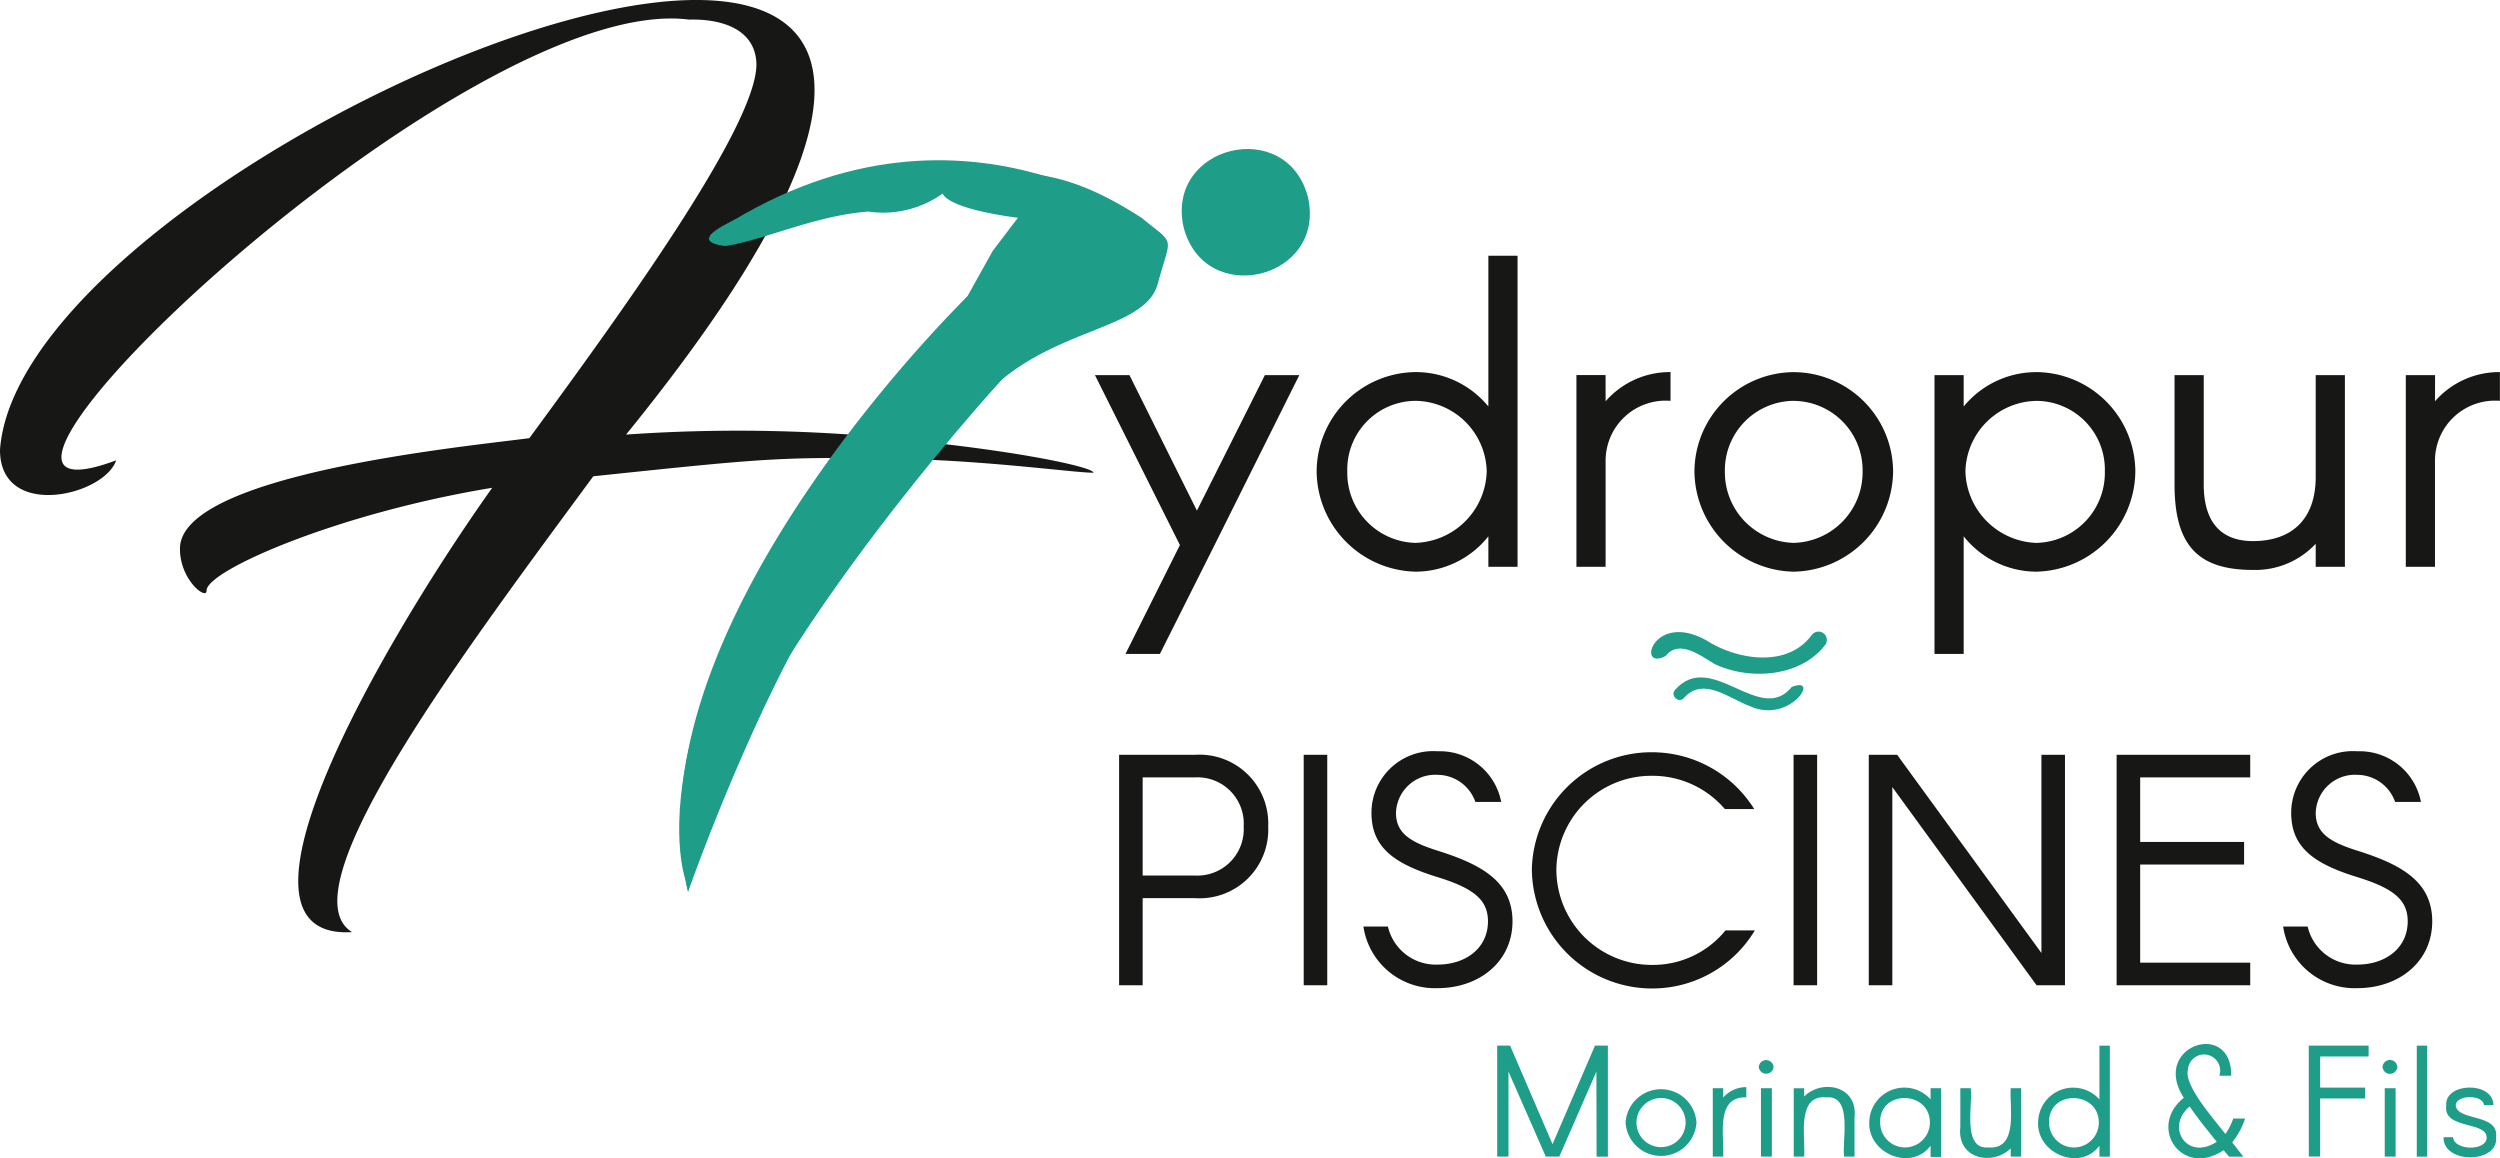
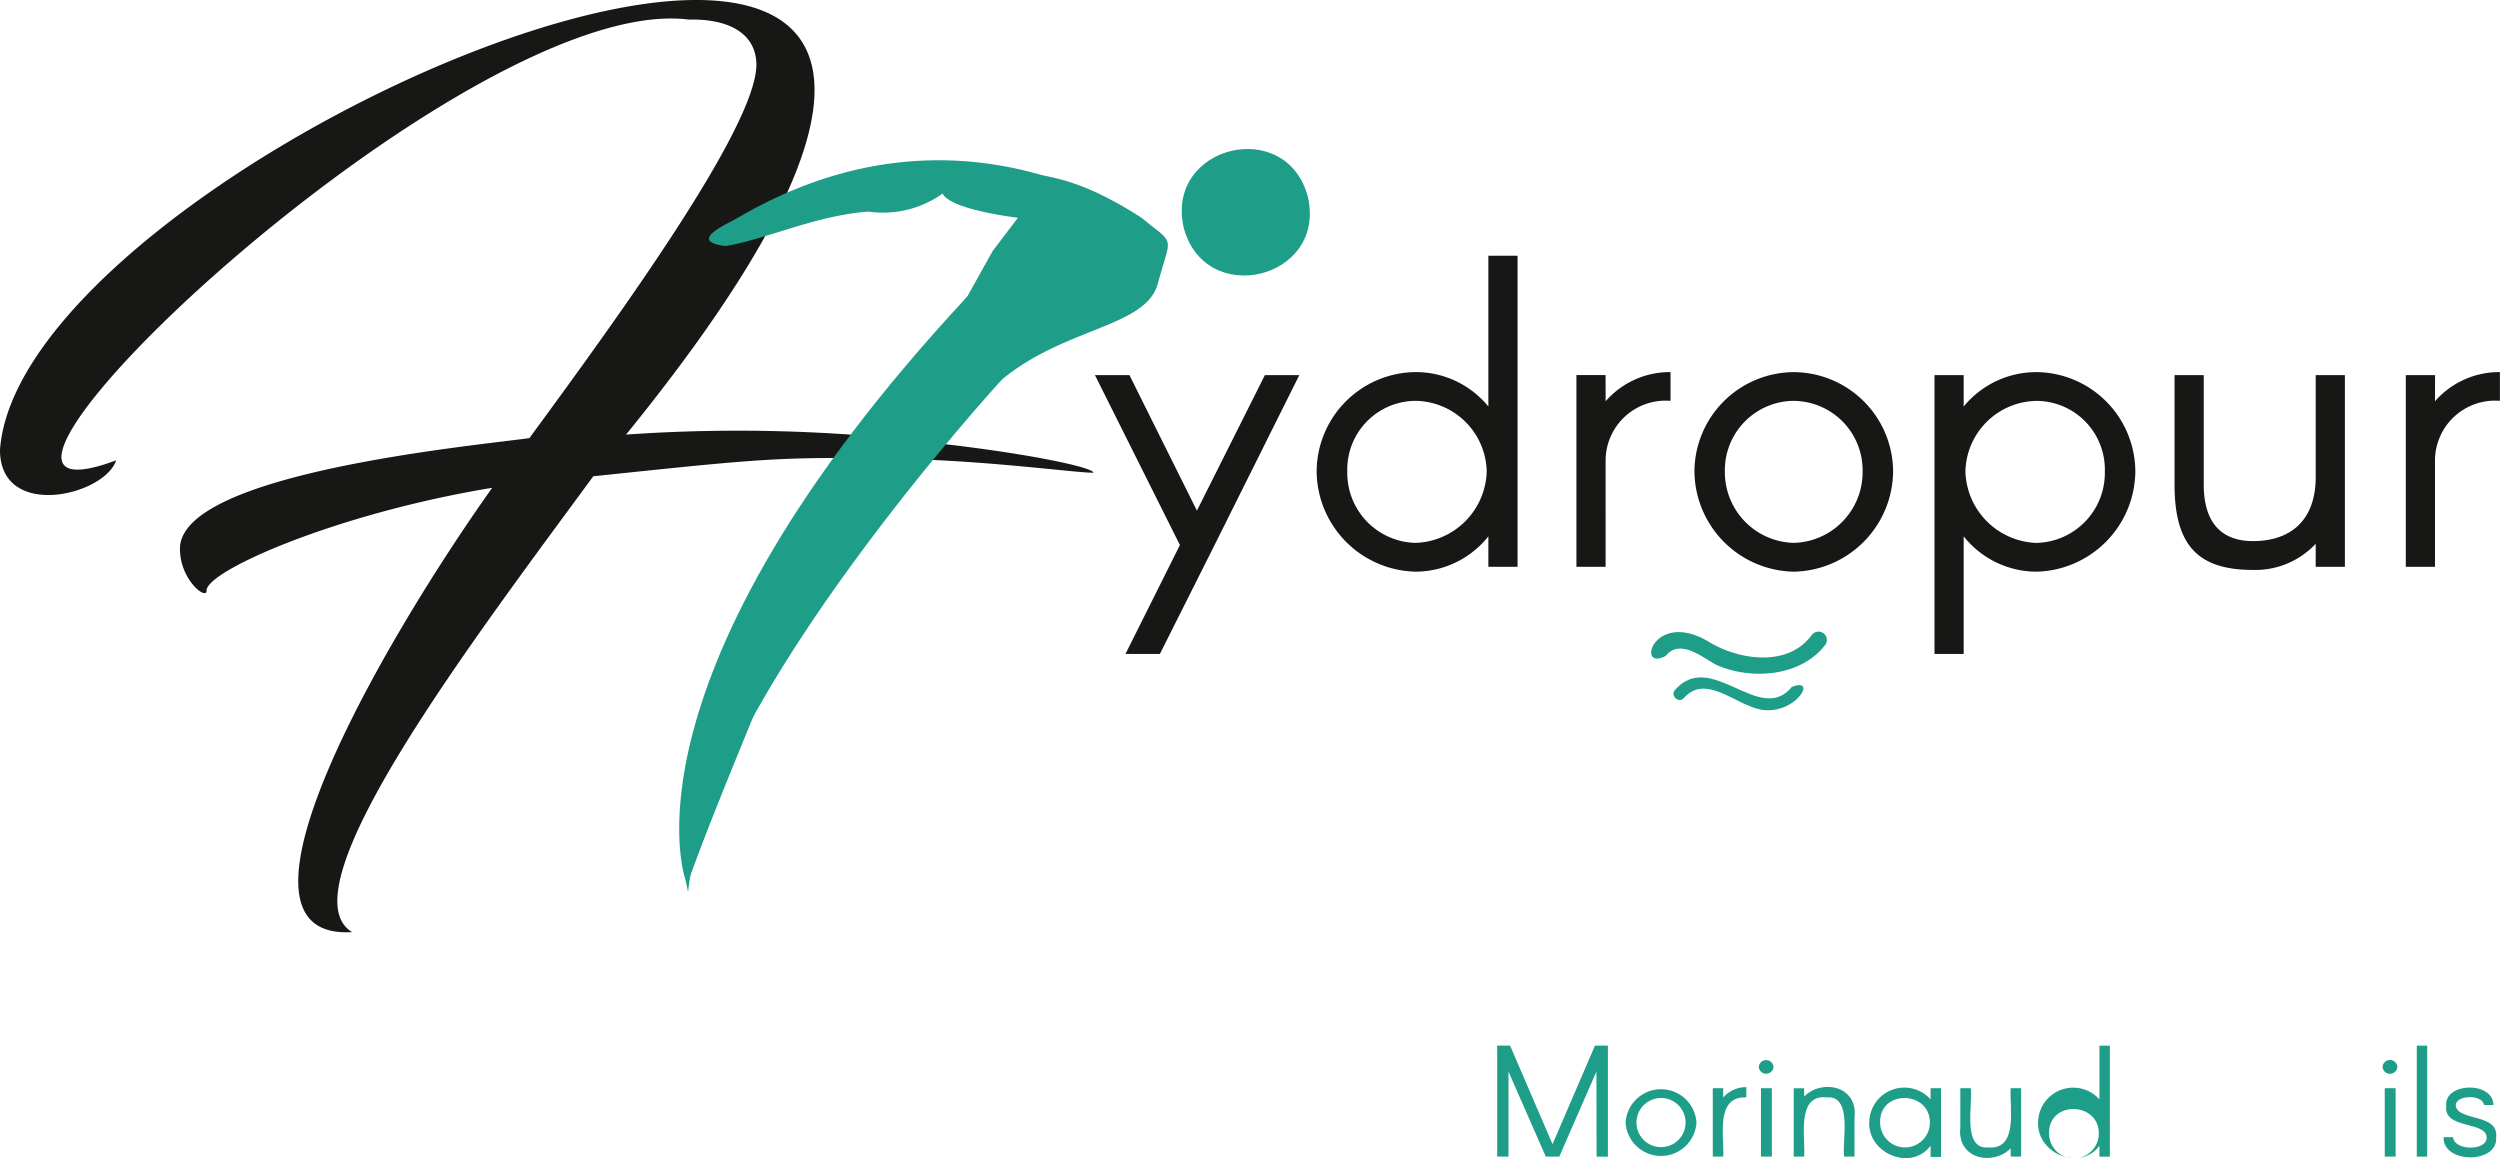
<svg xmlns="http://www.w3.org/2000/svg" width="154.936" height="71.782" viewBox="0 0 154.936 71.782">
  <g id="Groupe_1" data-name="Groupe 1" transform="translate(0 0)">
    <path id="Tracé_67" data-name="Tracé 67" d="M7.56-1.323,12.825-11.88H10.692L6.48-3.483,2.3-11.88H.162L5.427-1.35,2.052,5.4H4.185ZM24.543,0h1.809V-19.278H24.543v9.342a5.813,5.813,0,0,0-4.482-2.133A6.188,6.188,0,0,0,13.9-5.913,6.271,6.271,0,0,0,20.061.3,5.777,5.777,0,0,0,24.543-1.89ZM20.007-1.485A4.335,4.335,0,0,1,15.8-5.913a4.254,4.254,0,0,1,4.212-4.374,4.473,4.473,0,0,1,4.428,4.374A4.558,4.558,0,0,1,20.007-1.485Zm11.8-10.4H30V0h1.809V-6.561a3.721,3.721,0,0,1,4.023-3.726v-1.782a5.279,5.279,0,0,0-4.023,1.809ZM43.47.3a6.271,6.271,0,0,0,6.156-6.21,6.188,6.188,0,0,0-6.156-6.156,6.188,6.188,0,0,0-6.156,6.156A6.271,6.271,0,0,0,43.47.3Zm0-10.584a4.3,4.3,0,0,1,4.266,4.374A4.38,4.38,0,0,1,43.47-1.485,4.38,4.38,0,0,1,39.2-5.913,4.3,4.3,0,0,1,43.47-10.287Zm15.012-1.782A5.813,5.813,0,0,0,54-9.936V-11.88H52.191V5.4H54V-1.89A5.777,5.777,0,0,0,58.482.3a6.271,6.271,0,0,0,6.156-6.21A6.188,6.188,0,0,0,58.482-12.069Zm.054,10.584a4.558,4.558,0,0,1-4.428-4.428,4.473,4.473,0,0,1,4.428-4.374,4.254,4.254,0,0,1,4.212,4.374A4.335,4.335,0,0,1,58.536-1.485Zm19.089-10.4H75.816v6.318c0,2.619-1.485,3.969-3.888,3.969-1.971,0-3.051-1.161-3.051-3.51V-11.88H67.068V-5.1c0,3.78,1.458,5.292,4.86,5.292a5.12,5.12,0,0,0,3.888-1.62V0h1.809Zm5.589,0H81.4V0h1.809V-6.561a3.721,3.721,0,0,1,4.023-3.726v-1.782a5.279,5.279,0,0,0-4.023,1.809Z" transform="translate(67.698 35.129)" fill="#171716" />
    <g id="Groupe_2" data-name="Groupe 2">
      <g id="Groupe_150" data-name="Groupe 150">
-         <path id="Tracé_68" data-name="Tracé 68" d="M1.6-14.28V0H3.06V-5.4H6.28a4.253,4.253,0,0,0,4.56-4.44,4.263,4.263,0,0,0-4.56-4.44ZM3.06-6.8v-6.08H6.28A2.866,2.866,0,0,1,9.32-9.84,2.876,2.876,0,0,1,6.28-6.8ZM13.04,0H14.5V-14.28H13.04ZM25.28-11.36a3.868,3.868,0,0,0-3.94-3.14,3.82,3.82,0,0,0-4.1,3.82c0,2.16,1.44,3.16,4.1,3.98,2.26.7,3.12,1.42,3.12,2.74,0,1.66-1.38,2.68-3.12,2.68a3.043,3.043,0,0,1-3.08-2.36H16.74A4.478,4.478,0,0,0,21.34.18c2.58,0,4.64-1.64,4.64-4.14S24-7.5,21.34-8.34c-1.72-.54-2.58-1.1-2.58-2.34a2.433,2.433,0,0,1,2.58-2.36,2.5,2.5,0,0,1,2.34,1.68ZM39.18-3.4a5.785,5.785,0,0,1-4.54,2.14A5.915,5.915,0,0,1,28.7-7.2a5.883,5.883,0,0,1,5.94-5.78,5.886,5.886,0,0,1,4.5,2.06h1.82a7.474,7.474,0,0,0-6.32-3.52A7.417,7.417,0,0,0,27.18-7.2,7.447,7.447,0,0,0,34.64.2,7.409,7.409,0,0,0,41-3.4ZM43.4,0h1.46V-14.28H43.4Zm4.66,0h1.46V-12.28L58.46,0h1.76V-14.28H58.76V-2L49.82-14.28H48.06ZM63.42,0H71.7V-1.4H64.88V-7.48h6.44v-1.4H64.88v-4H71.7v-1.4H63.42ZM82.28-11.36a3.868,3.868,0,0,0-3.94-3.14,3.82,3.82,0,0,0-4.1,3.82c0,2.16,1.44,3.16,4.1,3.98,2.26.7,3.12,1.42,3.12,2.74,0,1.66-1.38,2.68-3.12,2.68a3.043,3.043,0,0,1-3.08-2.36H73.74A4.478,4.478,0,0,0,78.34.18c2.58,0,4.64-1.64,4.64-4.14S81-7.5,78.34-8.34c-1.72-.54-2.58-1.1-2.58-2.34a2.433,2.433,0,0,1,2.58-2.36,2.5,2.5,0,0,1,2.34,1.68Z" transform="translate(67.756 61.06)" fill="#171716" />
-       </g>
+         </g>
    </g>
    <path id="Tracé_1" data-name="Tracé 1" d="M512.869,355.526l-2.3,5.27h-.837l-2.312-5.27v5.27h-.7v-6.879h.8l2.63,6.108,2.63-6.108h.8V360.8h-.7Z" transform="translate(-413.933 -289.115)" fill="#1e9d89" />
    <g id="Groupe_4" data-name="Groupe 4">
      <g id="Groupe_149" data-name="Groupe 149">
        <path id="Tracé_2" data-name="Tracé 2" d="M550.215,370.363a2.2,2.2,0,0,1,4.392,0,2.2,2.2,0,0,1-4.392,0m.675,0a1.522,1.522,0,1,0,3.044,0,1.522,1.522,0,0,0-3.044,0" transform="translate(-449.47 -300.792)" fill="#1e9d89" />
        <path id="Tracé_3" data-name="Tracé 3" d="M580.37,368.613a1.881,1.881,0,0,1,1.434-.645v.635c-1.949-.08-1.352,2.46-1.434,3.671h-.646v-4.24h.646Z" transform="translate(-473.576 -300.593)" fill="#1e9d89" />
        <path id="Tracé_4" data-name="Tracé 4" d="M595.291,359.216a.459.459,0,0,1,.915,0,.459.459,0,0,1-.915,0m.135,1.321h.675v4.239h-.675Z" transform="translate(-486.292 -293.095)" fill="#1e9d89" />
        <path id="Tracé_5" data-name="Tracé 5" d="M607.124,367.963h.647v.511c1.11-1.107,3.346-.665,3.121,1.31V372.2h-.645c-.144-.953.562-3.811-1.089-3.671-1.894-.195-1.3,2.535-1.387,3.671h-.647Z" transform="translate(-495.959 -300.52)" fill="#1e9d89" />
        <path id="Tracé_6" data-name="Tracé 6" d="M632.686,370.218a2.174,2.174,0,0,1,3.8-1.436v-.694h.646v4.258h-.646v-.694c-1.194,1.6-3.864.5-3.8-1.435m3.756,0c0-2-3.132-2.053-3.082,0a1.541,1.541,0,1,0,3.082,0" transform="translate(-516.839 -300.647)" fill="#1e9d89" />
        <path id="Tracé_7" data-name="Tracé 7" d="M667.212,372.571h-.645v-.511c-1.112,1.107-3.346.667-3.122-1.31v-2.418h.646c.145.953-.562,3.81,1.089,3.67,1.894.156,1.3-2.527,1.386-3.67h.645Z" transform="translate(-541.955 -300.89)" fill="#1e9d89" />
-         <path id="Tracé_8" data-name="Tracé 8" d="M693.655,360.122c-1.193,1.6-3.864.5-3.8-1.435a2.175,2.175,0,0,1,3.8-1.436v-3.333h.646V360.8h-.646Zm-.038-1.435c0-1.994-3.133-2.053-3.082,0a1.541,1.541,0,1,0,3.082,0" transform="translate(-563.544 -289.115)" fill="#1e9d89" />
-         <path id="Tracé_9" data-name="Tracé 9" d="M737.478,358.913a3.939,3.939,0,0,0,.482-.953h.733a4.621,4.621,0,0,1-.8,1.474l.694.886H737.7l-.336-.4c-2.6,1.746-4.728-1.451-2.467-3.247-2.075-3.208,2.979-4.893,2.938-1.368H737.1a1,1,0,1,0-1.947-.376c-.254.942,1.447,2.867,2.322,3.988m-1.667-.944c-.2-.27-.384-.52-.549-.76-1.526,1.257-.165,3.4,1.677,2.186-.4-.5-.8-.992-1.128-1.426" transform="translate(-599.556 -288.638)" fill="#1e9d89" />
-         <path id="Tracé_10" data-name="Tracé 10" d="M781.443,353.917h3.709v.673h-3.005v1.928h2.784v.674h-2.784v3.6h-.7Z" transform="translate(-638.359 -289.115)" fill="#1e9d89" />
+         <path id="Tracé_8" data-name="Tracé 8" d="M693.655,360.122c-1.193,1.6-3.864.5-3.8-1.435a2.175,2.175,0,0,1,3.8-1.436v-3.333h.646V360.8h-.646m-.038-1.435c0-1.994-3.133-2.053-3.082,0a1.541,1.541,0,1,0,3.082,0" transform="translate(-563.544 -289.115)" fill="#1e9d89" />
        <path id="Tracé_11" data-name="Tracé 11" d="M806.428,359.216a.459.459,0,0,1,.916,0,.459.459,0,0,1-.916,0m.135,1.321h.674v4.239h-.674Z" transform="translate(-658.77 -293.095)" fill="#1e9d89" />
        <path id="Tracé_69" data-name="Tracé 69" d="M0,0H.645V6.879H0Z" transform="translate(149.778 64.803)" fill="#1e9d89" />
        <path id="Tracé_12" data-name="Tracé 12" d="M829.555,369.182c-.05-.669-1.79-.653-1.745.057.17.957,2.67.457,2.5,1.936.157,1.656-3.31,1.677-3.256,0h.587c.062.851,2.125.876,2.082,0-.046-1-2.684-.484-2.505-1.936-.145-1.465,2.9-1.556,2.928-.057Z" transform="translate(-675.615 -300.699)" fill="#1e9d89" />
        <path id="Tracé_13" data-name="Tracé 13" d="M573.764,229.877c-1.972,2.438-4.983-2.363-7.236.183-.324.368.235.862.543.51,1.2-1.357,2.781.014,4.09.5,2.469,1.136,4.433-1.914,2.6-1.189" transform="translate(-462.716 -187.308)" fill="#1e9d89" />
        <path id="Tracé_14" data-name="Tracé 14" d="M568.826,213.971c-1.452,2-4.4,1.579-6.262.511-3.52-2.218-4.69,1.8-2.8.8.876-1.1,2.276.077,3.074.519,2.155,1,5.289.785,6.811-1.2a.515.515,0,0,0-.82-.624" transform="translate(-456.536 -174.629)" fill="#1e9d89" />
        <path id="Tracé_15" data-name="Tracé 15" d="M58.519,27.521l-.813-.093s.007-.012.012-.016a99.87,99.87,0,0,0-18.918-.48c40.539-49.9-37.34-18.875-38.8.937-.019,4.373,6.454,2.872,7.2.658C-7.32,33.944,28.624-.586,42.7,1.214c2.143-.057,4.122.657,4.178,2.745.056,3.849-8.629,15.774-14.07,23.193-3.682.5-21.708,2.2-21.655,6.871,0,1.923,1.65,3.189,1.65,2.584-.056-1.21,8.025-4.783,17.7-6.377-6.92,9.751-17.46,28.074-8.683,27.536-4.29-2.606,7.5-18.108,14.949-28.25,11.112-1.164,11.776-1.249,20.225-1.045,5.064.185,9.738.834,10.771.825,0-.313-3.7-1.131-9.243-1.775" transform="translate(0 0.001)" fill="#171716" />
        <g id="Groupe_25" data-name="Groupe 25">
          <path id="Tracé_16" data-name="Tracé 16" d="M407.807,53.418c1.138,5.087-6.4,6.9-7.708,1.86-1.135-5.088,6.4-6.9,7.708-1.86" transform="translate(-326.746 -41.193)" fill="#1e9d89" />
          <path id="Tracé_17" data-name="Tracé 17" d="M253.272,58.784s-4.182-.486-4.668-1.5A6.338,6.338,0,0,1,244,58.4c-3.314.251-6.407,1.749-8.851,2.135-4.83-.563,9.092-4.584,8.207-4.416,1.631-.861,5.236-.831,6.759-.319,3.856.229,6.081-.069,10.841,3,2.1,1.743,1.82.972.984,4.071s-7.33,2.644-11.282,7.592-6.634,6.659-6.634,6.659l-2.412,3.2c-.428.847-1.4,2.9-1.708,3.783-.713,1.286-2.156,3.9-2.87,5.188-1.263,3.109-3.1,7.518-4.219,10.7l.07-5.391a76.089,76.089,0,0,1,5.619-12.932c2.006-5.355,8.224-13.414,11.636-18.017l1.57-2.814Z" transform="translate(-190.187 -45.288)" fill="#1e9d89" />
        </g>
-         <path id="Tracé_18" data-name="Tracé 18" d="M248.091,100.338s-21.186,20.572-17.311,36.9c0,0,5.824-16.687,11.864-23.062a19.525,19.525,0,0,0,5.447-13.842" transform="translate(-188.137 -81.966)" fill="#1e9d89" />
        <path id="Tracé_19" data-name="Tracé 19" d="M268.395,58.9s-12.569-10.457-28.067,0c7.3-.38,16.42-5.992,28.067,0" transform="translate(-196.324 -44.321)" fill="#1e9d89" />
        <path id="Tracé_20" data-name="Tracé 20" d="M249.871,105.356s-18.169,19.8-19.431,31.732l-.161-.755s-4.55-12.469,17.472-36.149c0,0,5.6-.788,2.12,5.172" transform="translate(-187.798 -81.812)" fill="#1e9d89" />
      </g>
    </g>
  </g>
</svg>